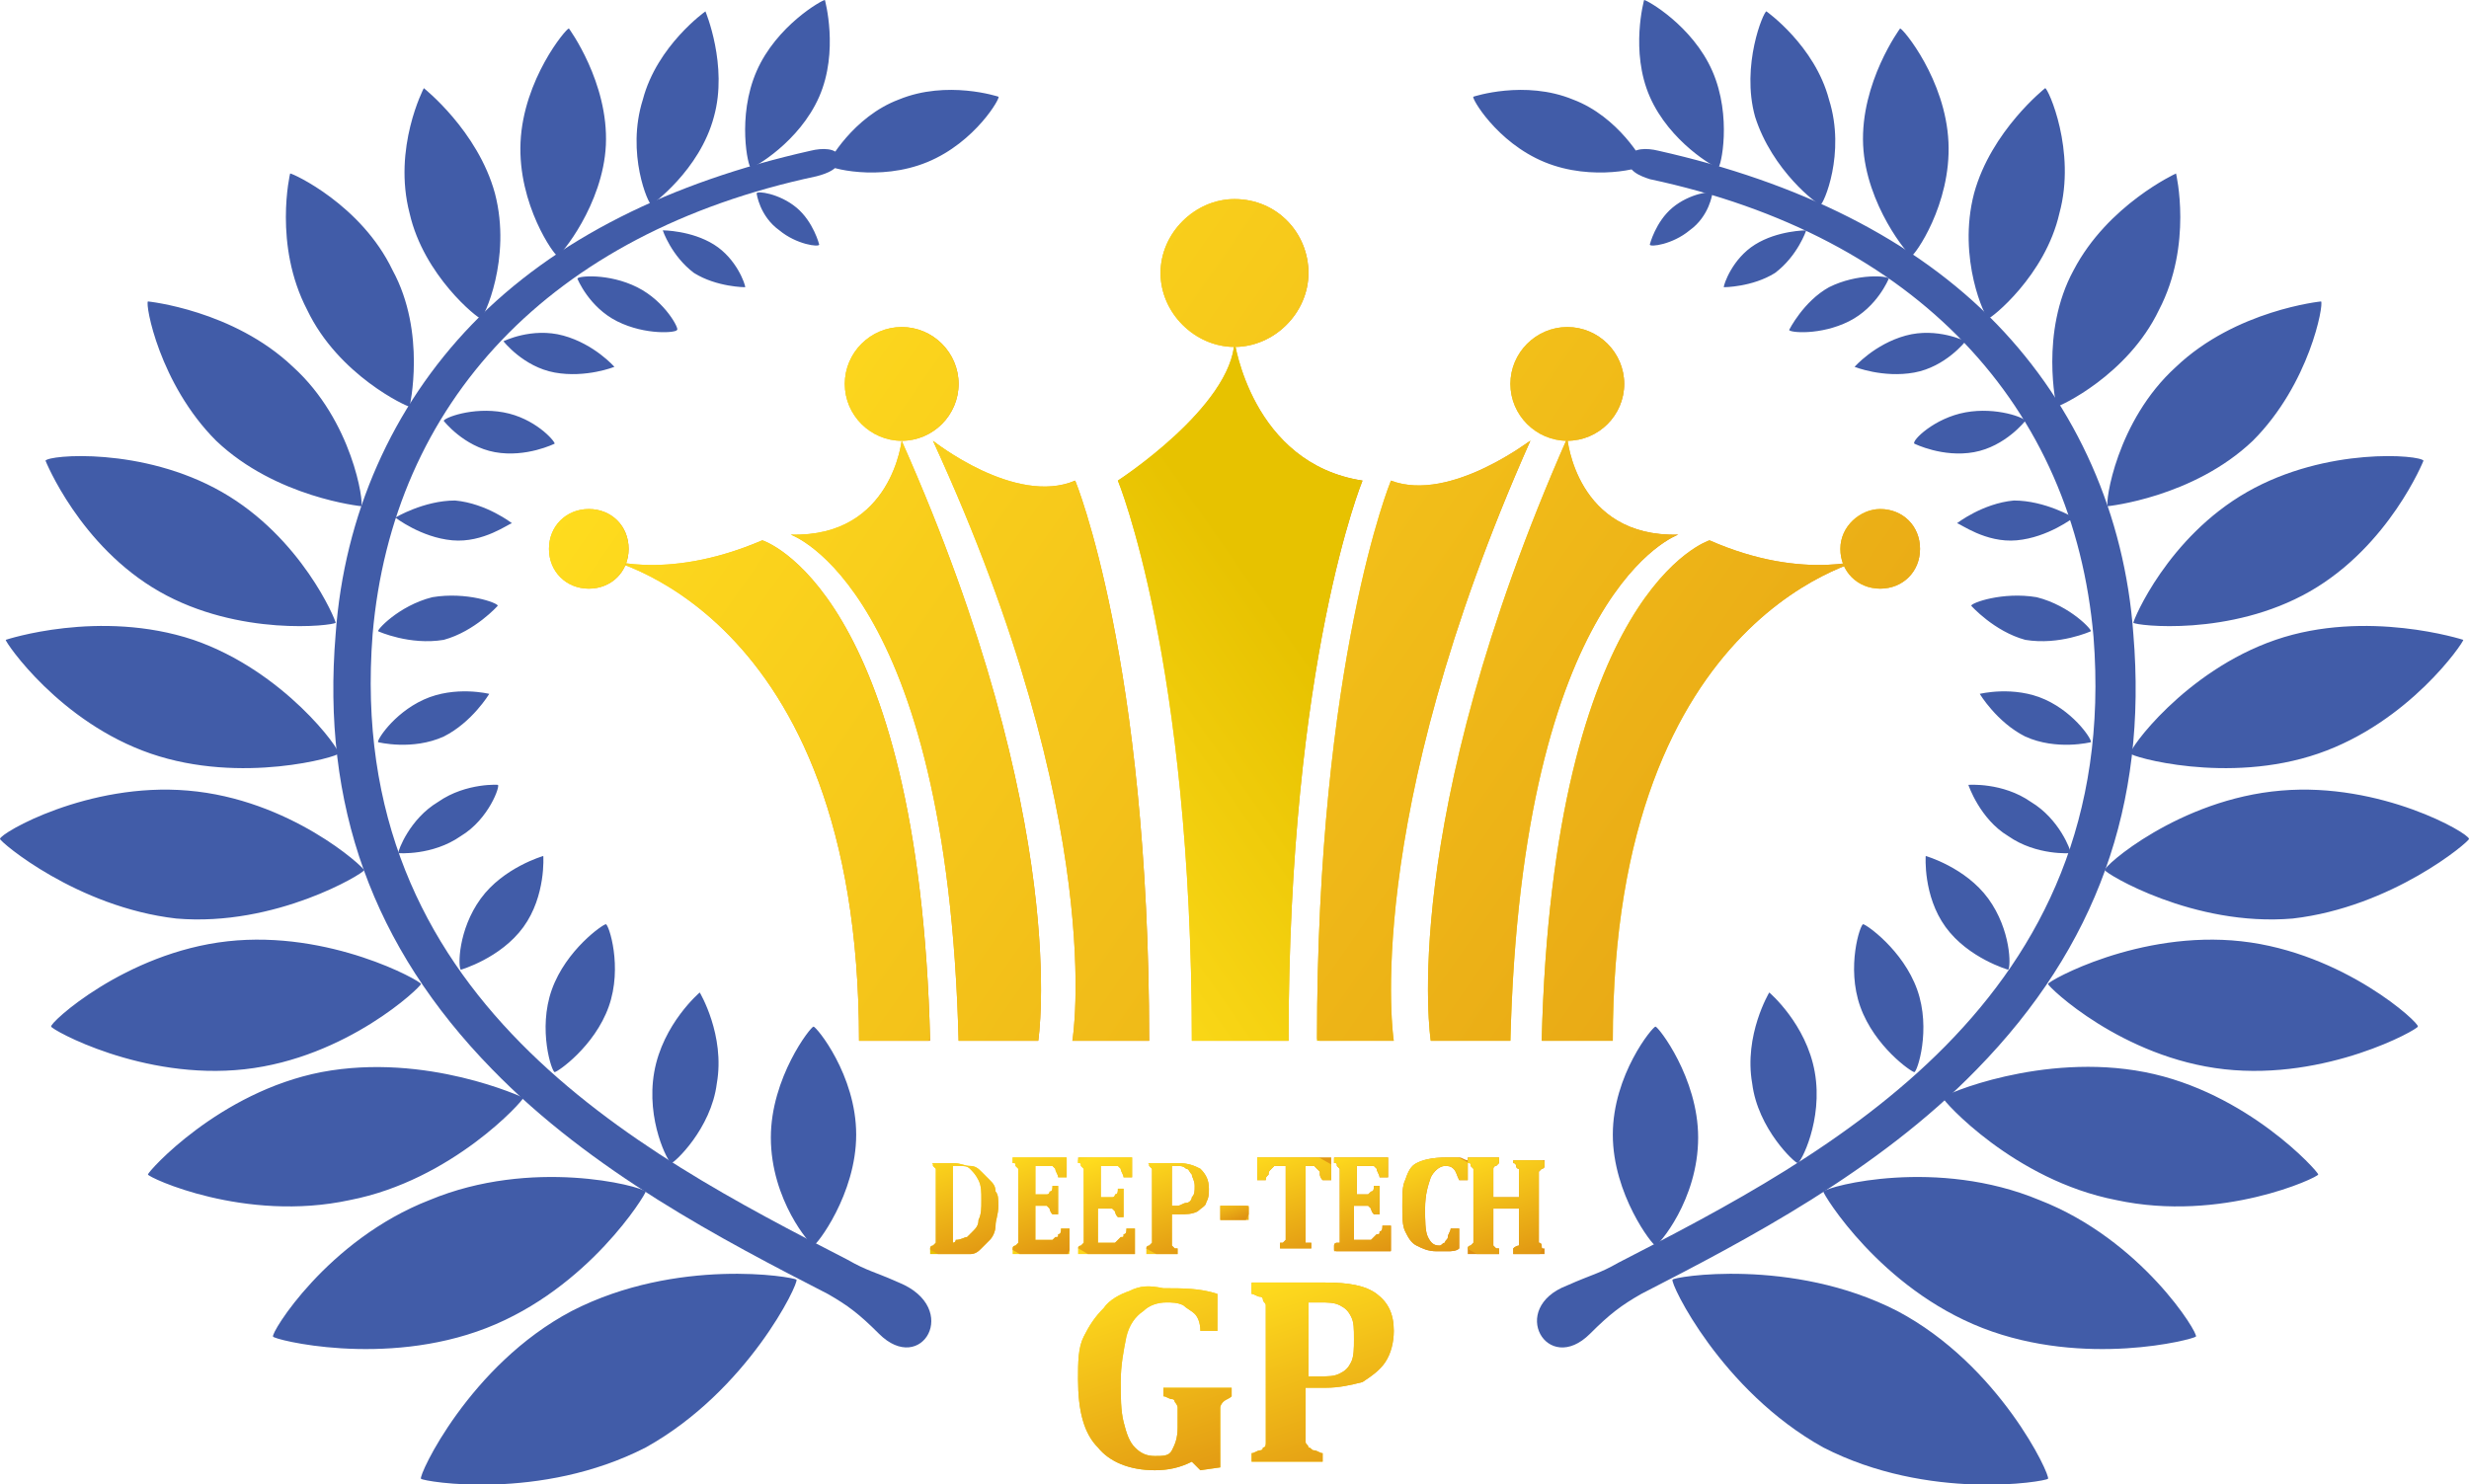
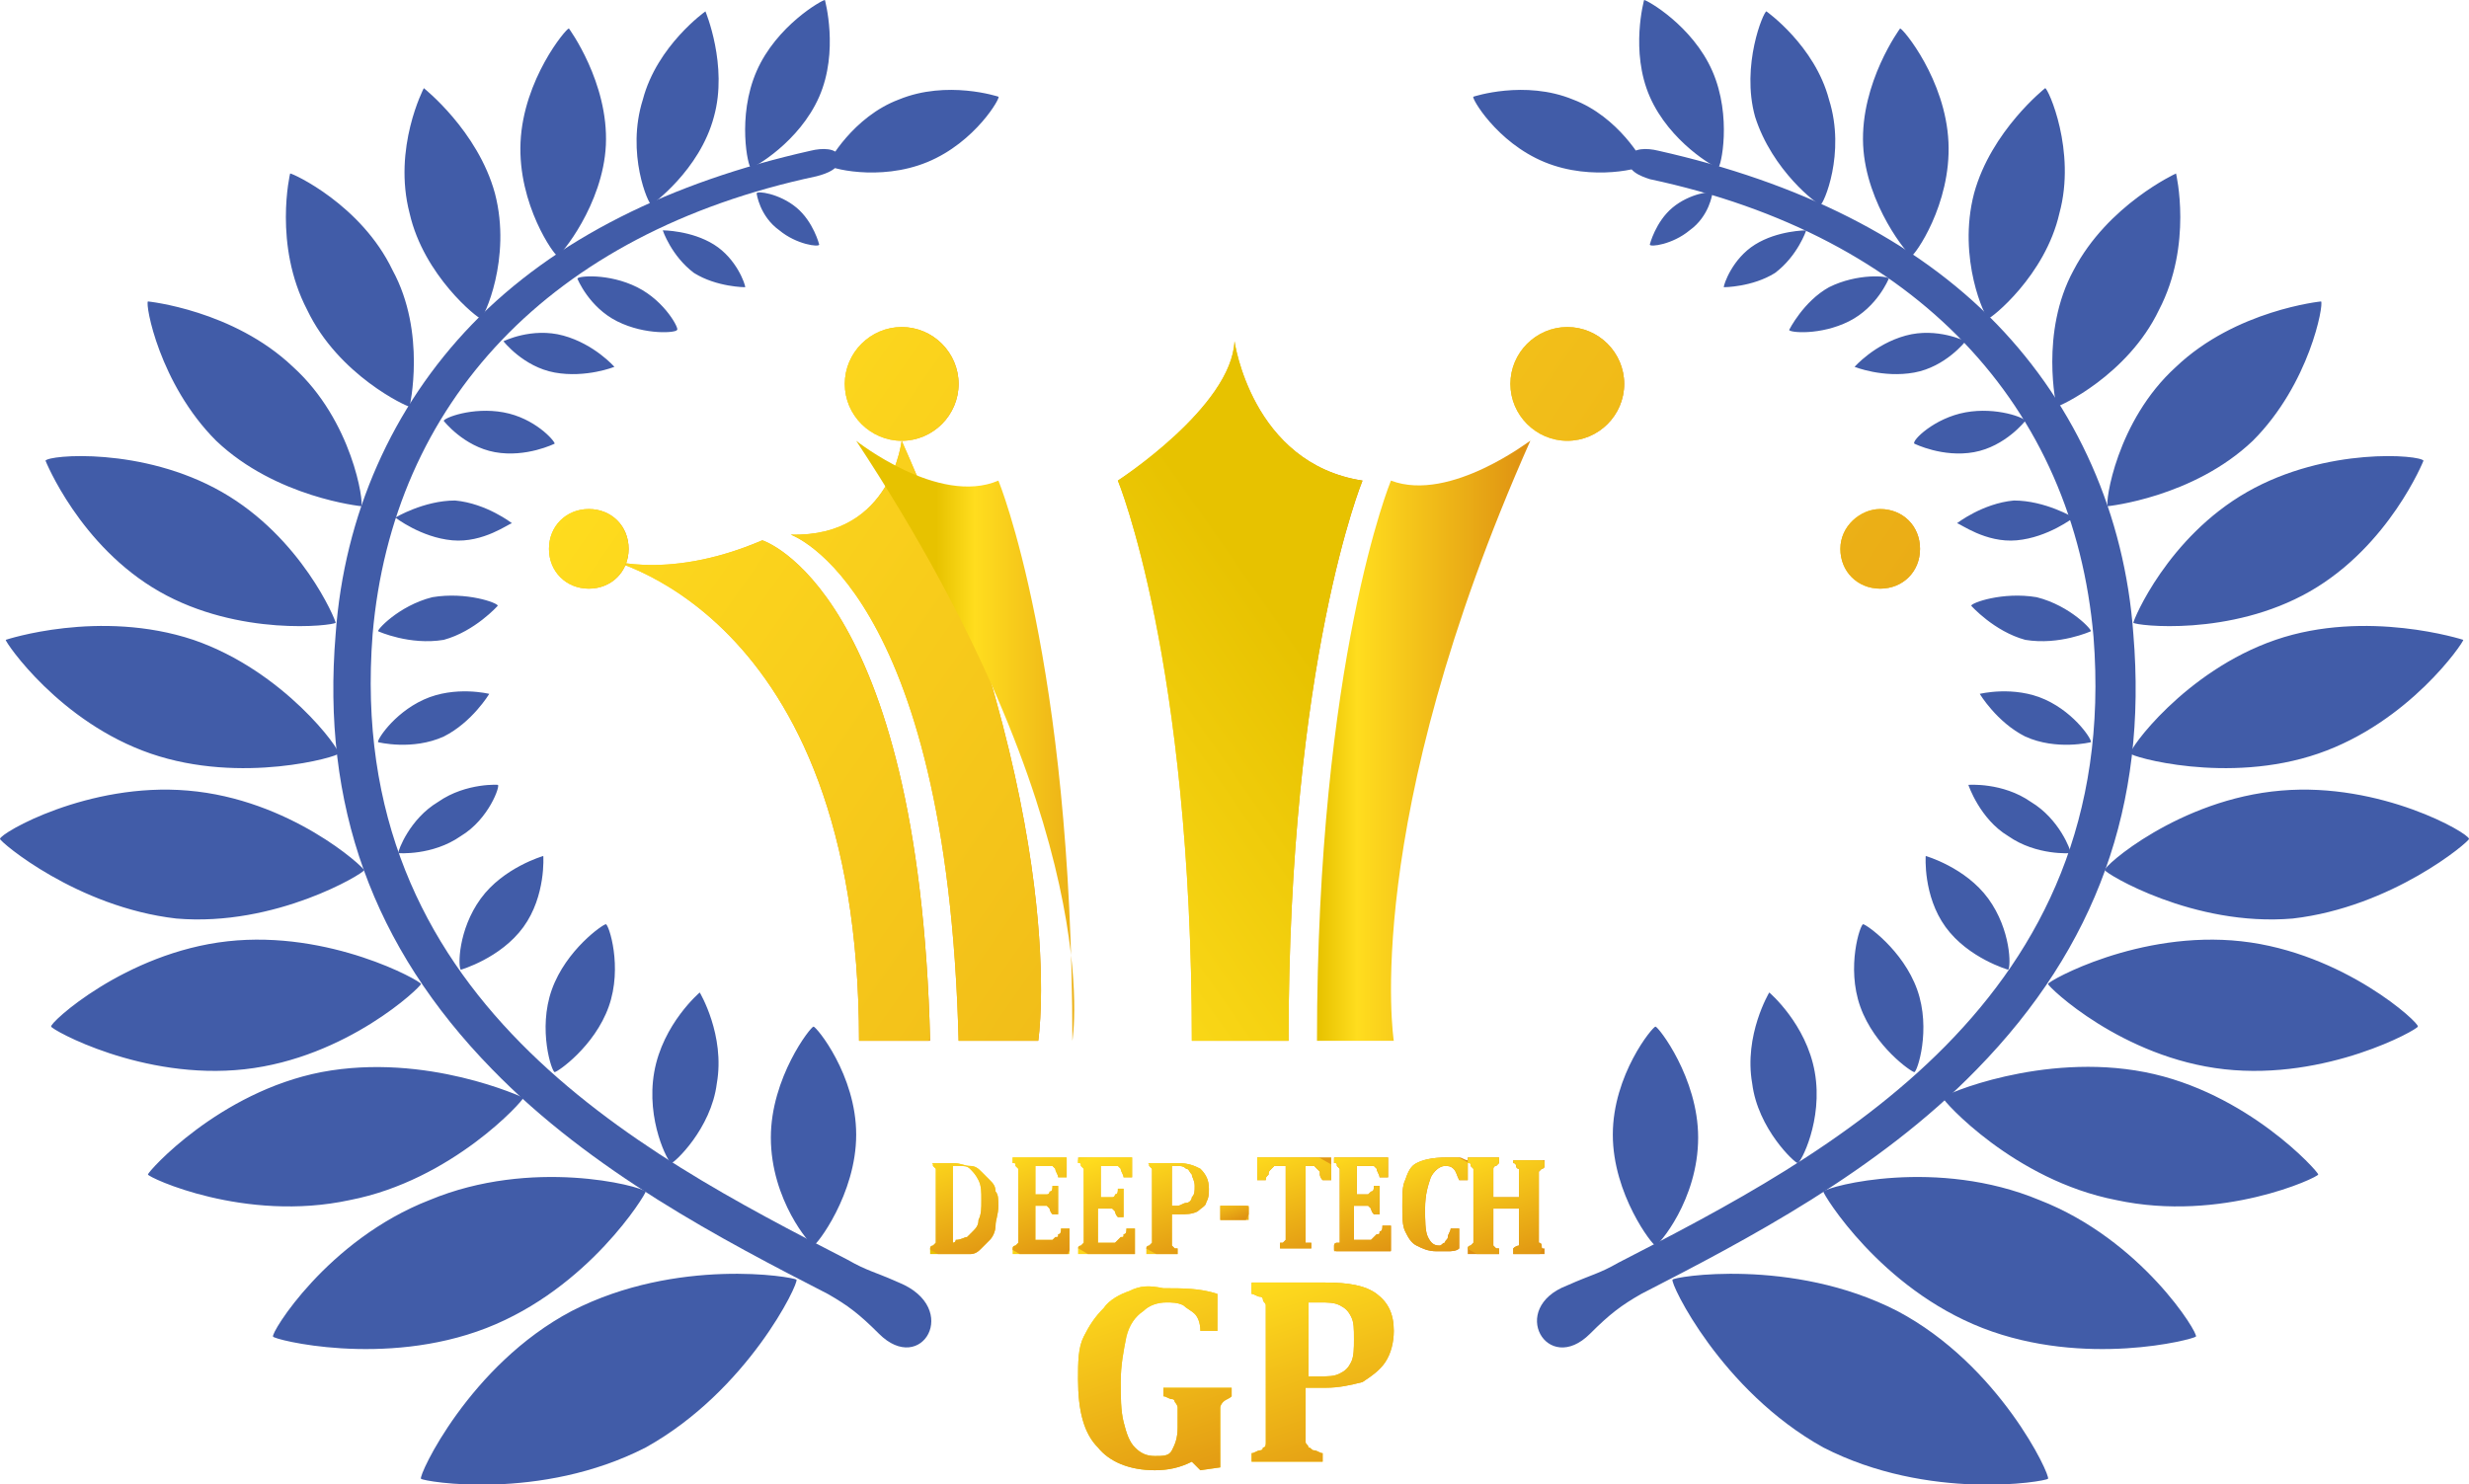
<svg xmlns="http://www.w3.org/2000/svg" xmlns:xlink="http://www.w3.org/1999/xlink" version="1.0" viewBox="0 0 86.8 52.2" xml:space="preserve">
  <g fill="#415CA8">
    <path d="M30.9 46.9c-.7-.7-1.1-1-1.8-1.4-3.7-1.9-8.3-4.3-11.8-7.9-4.2-4.3-6-9.3-5.5-15.3.3-4.2 2-8 4.8-10.9 2.9-3 7-5 11.9-6.1.4-.1.9-.1 1 .2.1.4-.4.6-.8.7-9.4 2-14.9 8-15.6 16.1-1 12.8 9.3 18.2 16.7 22 .7.4.9.4 1.8.8 2.2.9.8 3.3-.7 1.8" />
    <path d="M6.8 22.5c3.2 1.1 5.2 3.9 5.1 4 0 .1-3.4 1.1-6.6 0-3.2-1.1-5.1-3.9-5.1-4 0 0 3.3-1.1 6.6 0M7.8 17.3c2.8 1.6 4 4.5 4 4.6-.1.1-3.4.5-6.2-1.1-2.8-1.6-4-4.6-4-4.6.1-.2 3.4-.5 6.2 1.1M6.6 27.8C3.1 27.5 0 29.3 0 29.5c0 .1 2.7 2.4 6.2 2.8 3.5.3 6.6-1.6 6.6-1.7 0-.1-2.6-2.5-6.2-2.8M13.8 9.5c1.2 2.2.6 4.8.6 4.8-.1 0-2.5-1.1-3.6-3.4-1.2-2.3-.6-4.8-.6-4.8.1 0 2.5 1.1 3.6 3.4M11.3 37.7c-3.6.7-6.1 3.5-6.1 3.6 0 .1 3.4 1.7 7.1.9 3.6-.7 6.1-3.5 6.1-3.6 0 0-3.4-1.6-7.1-.9M17.4 6.8c.6 2.3-.4 4.4-.5 4.4-.1 0-2-1.5-2.5-3.7-.6-2.3.5-4.4.5-4.4s1.9 1.5 2.5 3.7M15.1 42.2c-3.6 1.4-5.6 4.7-5.5 4.8 0 .1 3.9 1.1 7.5-.3 3.6-1.4 5.6-4.7 5.6-4.8-.2-.2-4-1.2-7.6.3M8 33.1c3.6-.4 6.8 1.4 6.8 1.5 0 .1-2.6 2.6-6.2 3-3.6.4-6.8-1.4-6.8-1.5-.1-.1 2.6-2.6 6.2-3M10.3 12.9c-2.1-2-5.1-2.3-5.1-2.3-.1.1.4 2.9 2.4 4.9 2.1 2 5.1 2.3 5.1 2.3.1-.1-.3-3-2.4-4.9M21.3 5.1C21.2 7.2 19.7 9 19.6 9c-.1 0-1.4-1.8-1.3-4 .1-2.2 1.6-4 1.7-4 0 0 1.4 1.9 1.3 4.1M20.1 46.1c-3.6 1.9-5.4 5.8-5.3 5.9.1.1 4.2.8 7.9-1.1 3.6-2 5.4-5.8 5.3-5.9-.1-.1-4.2-.8-7.9 1.1M25.1 4.1c-.5 1.9-2.2 3.1-2.2 3.1-.1 0-.9-1.8-.3-3.7.5-1.9 2.2-3.1 2.2-3.1s.8 1.9.3 3.7M28.8 3.4c-.7 1.6-2.3 2.5-2.4 2.5-.1 0-.5-1.8.2-3.4C27.3.9 28.9 0 29 0c0 0 .5 1.8-.2 3.4M27.1 40c0-2.1 1.4-3.9 1.5-3.9.1 0 1.5 1.7 1.5 3.8 0 2.1-1.4 3.9-1.5 3.9-.1 0-1.5-1.6-1.5-3.8M23 37.7c-.3 1.7.5 3.2.6 3.2.1 0 1.4-1.2 1.6-2.8.3-1.7-.6-3.2-.6-3.2S23.3 36 23 37.7M19.4 34.8c-.5 1.4 0 2.9.1 2.9s1.4-.9 1.9-2.3 0-2.9-.1-2.9-1.4.9-1.9 2.3M14.9 24.6c1.1-.5 2.3-.2 2.3-.2s-.6 1-1.6 1.5c-1.1.5-2.3.2-2.3.2-.1 0 .5-1 1.6-1.5M15.4 28.2c-1 .6-1.4 1.7-1.4 1.8 0 0 1.2.1 2.2-.6 1-.6 1.4-1.8 1.3-1.8.1 0-1.1-.1-2.1.6M16.9 31.6c.8-1.1 2.2-1.5 2.2-1.5s.1 1.4-.7 2.5c-.8 1.1-2.2 1.5-2.2 1.5-.1-.1-.1-1.4.7-2.5M15.2 21c1.2-.2 2.3.2 2.3.3 0 0-.8.9-1.9 1.2-1.2.2-2.3-.3-2.3-.3-.1 0 .7-.9 1.9-1.2M16 17.6c-1.1 0-2.1.6-2.1.6s.9.7 2 .8c1.1.1 2-.6 2.1-.6 0 0-.9-.7-2-.8M17.7 14.5c-1.1-.2-2.1.2-2.1.3 0 0 .7.9 1.8 1.1 1.1.2 2.1-.3 2.1-.3 0-.1-.7-.9-1.8-1.1M19.8 11.8c-1.1-.3-2.1.2-2.1.2s.7.9 1.8 1.1c1.1.2 2.1-.2 2.1-.2s-.7-.8-1.8-1.1M22.4 10.1c-1-.5-2.1-.4-2.1-.3 0 0 .4 1 1.4 1.5 1 .5 2.1.4 2.1.3.1 0-.4-1-1.4-1.5M25.1 8.6c-.8-.5-1.8-.5-1.8-.5s.3.9 1.1 1.5c.8.5 1.8.5 1.8.5 0-.1-.3-1-1.1-1.5M28 7.3c-.6-.5-1.4-.6-1.4-.5 0 0 .1.8.8 1.3.6.5 1.4.6 1.4.5 0 0-.2-.8-.8-1.3M55.9 46.9c.7-.7 1.1-1 1.8-1.4 3.7-1.9 8.3-4.3 11.8-7.9 4.2-4.3 6-9.3 5.5-15.3-.3-4.2-2-8-4.8-10.9-2.9-3-7-5-11.9-6.1-.4-.1-.9-.1-1 .2-.2.5.4.7.7.8 9.4 2 14.9 8 15.6 16.1 1 12.8-9.3 18.2-16.7 22-.7.4-.9.4-1.8.8-2.1.8-.7 3.2.8 1.7" />
    <path d="M80 22.5c-3.2 1.1-5.2 3.9-5.1 4 0 .1 3.4 1.1 6.6 0 3.2-1.1 5.1-3.9 5.1-4 0 0-3.4-1.1-6.6 0M79 17.3c-2.8 1.6-4 4.5-4 4.6.1.1 3.4.5 6.2-1.1 2.8-1.6 4-4.6 4-4.6-.1-.2-3.4-.5-6.2 1.1M80.2 27.8c3.5-.3 6.6 1.5 6.6 1.7 0 .1-2.7 2.4-6.2 2.8-3.5.3-6.6-1.6-6.6-1.7-.1-.1 2.6-2.5 6.2-2.8M72.9 9.5c-1.2 2.2-.6 4.8-.6 4.8.1 0 2.5-1.1 3.6-3.4 1.2-2.3.6-4.8.6-4.8s-2.4 1.1-3.6 3.4M75.4 37.7c3.6.7 6.1 3.5 6.1 3.6 0 .1-3.4 1.7-7.1.9-3.6-.7-6.1-3.5-6.1-3.6s3.5-1.6 7.1-.9M69.4 6.8c-.6 2.3.4 4.4.5 4.4.1 0 2-1.5 2.5-3.7.6-2.2-.4-4.4-.5-4.4 0 0-1.9 1.5-2.5 3.7M71.7 42.2c3.6 1.4 5.6 4.7 5.5 4.8-.1.1-3.9 1.1-7.5-.3-3.6-1.4-5.6-4.7-5.6-4.8.2-.2 4-1.2 7.6.3M78.8 33.1c-3.6-.4-6.8 1.4-6.8 1.5 0 .1 2.6 2.6 6.2 3 3.6.4 6.8-1.4 6.8-1.5.1-.1-2.6-2.6-6.2-3M76.5 12.9c2.1-2 5.1-2.3 5.1-2.3.1.1-.4 2.9-2.4 4.9-2.1 2-5.1 2.3-5.1 2.3-.1-.1.3-3 2.4-4.9M65.5 5.1c.1 2.1 1.6 3.9 1.7 3.9.1 0 1.4-1.8 1.3-4-.1-2.2-1.6-4-1.7-4 0 0-1.4 1.9-1.3 4.1M66.7 46.1c3.6 1.9 5.4 5.8 5.3 5.9-.1.1-4.2.8-7.9-1.1-3.6-2-5.4-5.8-5.3-5.9 0-.1 4.2-.8 7.9 1.1M61.7 4.1c.6 1.9 2.2 3.1 2.3 3.1.1 0 .9-1.8.3-3.7-.5-1.9-2.2-3.1-2.2-3.1-.1 0-.9 1.9-.4 3.7M58 3.4c.7 1.6 2.3 2.5 2.4 2.5.1 0 .5-1.8-.2-3.4C59.5.9 57.9 0 57.8 0c0 0-.5 1.8.2 3.4M59.7 40c0-2.1-1.4-3.9-1.5-3.9-.1 0-1.5 1.7-1.5 3.8 0 2.1 1.4 3.9 1.5 3.9.1 0 1.5-1.6 1.5-3.8M63.8 37.7c.3 1.7-.5 3.2-.6 3.2-.1 0-1.4-1.2-1.6-2.8-.3-1.7.6-3.2.6-3.2s1.3 1.1 1.6 2.8M67.4 34.8c.5 1.4 0 2.9-.1 2.9s-1.4-.9-1.9-2.3 0-2.9.1-2.9 1.4.9 1.9 2.3M71.9 24.6c-1.1-.5-2.3-.2-2.3-.2s.6 1 1.6 1.5c1.1.5 2.3.2 2.3.2.1 0-.5-1-1.6-1.5M71.4 28.2c1 .6 1.4 1.7 1.4 1.8 0 0-1.2.1-2.2-.6-1-.6-1.4-1.8-1.4-1.8s1.2-.1 2.2.6M69.9 31.6c-.8-1.1-2.2-1.5-2.2-1.5s-.1 1.4.7 2.5c.8 1.1 2.2 1.5 2.2 1.5.1-.1.1-1.4-.7-2.5M71.6 21c-1.2-.2-2.3.2-2.3.3 0 0 .8.9 1.9 1.2 1.2.2 2.3-.3 2.3-.3.1 0-.7-.9-1.9-1.2M70.8 17.6c1.1 0 2.1.6 2.1.6s-.9.7-2 .8c-1.1.1-2-.6-2.1-.6 0 0 .9-.7 2-.8M69.1 14.5c1.1-.2 2.1.2 2.1.3 0 0-.7.9-1.8 1.1-1.1.2-2.1-.3-2.1-.3-.1-.1.7-.9 1.8-1.1M67 11.8c1.1-.3 2.1.2 2.1.2s-.7.9-1.8 1.1c-1.1.2-2.1-.2-2.1-.2s.7-.8 1.8-1.1M64.3 10.1c1-.5 2.1-.4 2.1-.3 0 0-.4 1-1.4 1.5-1 .5-2.1.4-2.1.3 0 0 .5-1 1.4-1.5M61.7 8.6c.8-.5 1.8-.5 1.8-.5s-.3.9-1.1 1.5c-.8.5-1.8.5-1.8.5 0-.1.3-1 1.1-1.5M58.8 7.3c.6-.5 1.4-.6 1.4-.5 0 0-.1.8-.8 1.3-.6.5-1.4.6-1.4.5 0 0 .2-.8.8-1.3M32.6 5.7c-1.7.7-3.5.2-3.5.1s.9-1.7 2.5-2.3c1.7-.7 3.5-.1 3.5-.1.1 0-.8 1.6-2.5 2.3M54.3 5.7c1.7.7 3.5.2 3.5.1s-.9-1.7-2.5-2.3c-1.7-.7-3.5-.1-3.5-.1-.1 0 .8 1.6 2.5 2.3" />
  </g>
  <defs>
    <path id="a" d="M21.1 19.6s9.1 1.7 9.1 17h2.5C32.3 20.7 26.8 19 26.8 19c-3.5 1.5-5.7.6-5.7.6" />
  </defs>
  <linearGradient id="b" gradientUnits="userSpaceOnUse" x1="21.076" y1="27.815" x2="32.633" y2="27.815">
    <stop offset="0" style="stop-color:#e7c200" />
    <stop offset=".178" style="stop-color:#ffdd1e" />
    <stop offset="1" style="stop-color:#dd8e11" />
  </linearGradient>
  <use xlink:href="#a" overflow="visible" fill="url(#b)" />
  <clipPath id="c">
    <use xlink:href="#a" overflow="visible" />
  </clipPath>
  <linearGradient id="d" gradientUnits="userSpaceOnUse" x1="-205.86" y1="119.442" x2="-205.421" y2="119.442" gradientTransform="scale(185.546 -185.546) rotate(-35.65 -288.74 -260.455)">
    <stop offset="0" style="stop-color:#e7c200" />
    <stop offset=".178" style="stop-color:#ffdd1e" />
    <stop offset="1" style="stop-color:#dd8e11" />
  </linearGradient>
  <path clip-path="url(#c)" fill="url(#d)" d="m25 13.6 16.9 10.1-13.2 18.4L11.8 30z" />
  <defs>
    <path id="e" d="M27.8 18.8s5.5 1.9 5.9 17.8h2.8s1.2-7.6-4.8-21.1c0-.1-.3 3.4-3.9 3.3" />
  </defs>
  <linearGradient id="f" gradientUnits="userSpaceOnUse" x1="27.801" y1="26.019" x2="36.618" y2="26.019">
    <stop offset="0" style="stop-color:#e7c200" />
    <stop offset=".178" style="stop-color:#ffdd1e" />
    <stop offset="1" style="stop-color:#dd8e11" />
  </linearGradient>
  <use xlink:href="#e" overflow="visible" fill="url(#f)" />
  <clipPath id="g">
    <use xlink:href="#e" overflow="visible" />
  </clipPath>
  <linearGradient id="h" gradientUnits="userSpaceOnUse" x1="-205.86" y1="119.416" x2="-205.422" y2="119.416" gradientTransform="scale(185.546 -185.546) rotate(-35.65 -288.658 -260.481)">
    <stop offset="0" style="stop-color:#e7c200" />
    <stop offset=".178" style="stop-color:#ffdd1e" />
    <stop offset="1" style="stop-color:#dd8e11" />
  </linearGradient>
  <path clip-path="url(#g)" fill="url(#h)" d="m31.2 10.7 17.5 10.6-14.3 20-17.5-12.6z" />
  <defs>
-     <path id="i" d="M37.7 36.6h2.7c0-13.4-2.6-19.7-2.6-19.7-2.1.9-5-1.4-5-1.4C39 29 37.7 36.6 37.7 36.6" />
+     <path id="i" d="M37.7 36.6c0-13.4-2.6-19.7-2.6-19.7-2.1.9-5-1.4-5-1.4C39 29 37.7 36.6 37.7 36.6" />
  </defs>
  <linearGradient id="j" gradientUnits="userSpaceOnUse" x1="32.916" y1="26.019" x2="40.492" y2="26.019">
    <stop offset="0" style="stop-color:#e7c200" />
    <stop offset=".178" style="stop-color:#ffdd1e" />
    <stop offset="1" style="stop-color:#dd8e11" />
  </linearGradient>
  <use xlink:href="#i" overflow="visible" fill="url(#j)" />
  <clipPath id="k">
    <use xlink:href="#i" overflow="visible" />
  </clipPath>
  <linearGradient id="l" gradientUnits="userSpaceOnUse" x1="-205.86" y1="119.398" x2="-205.422" y2="119.398" gradientTransform="scale(185.549 -185.549) rotate(-35.65 -288.612 -260.497)">
    <stop offset="0" style="stop-color:#e7c200" />
    <stop offset=".178" style="stop-color:#ffdd1e" />
    <stop offset="1" style="stop-color:#dd8e11" />
  </linearGradient>
-   <path clip-path="url(#k)" fill="url(#l)" d="m35.5 11.9 15.9 9.4-13.5 18.9L22 28.7z" />
  <defs>
    <path id="m" d="M39.3 16.9s2.6 6.3 2.6 19.7h3.4c0-13.4 2.6-19.7 2.6-19.7-3.9-.6-4.5-4.9-4.5-4.9-.1 2.3-4.1 4.9-4.1 4.9" />
  </defs>
  <linearGradient id="n" gradientUnits="userSpaceOnUse" x1="39.26" y1="24.264" x2="47.783" y2="24.264">
    <stop offset="0" style="stop-color:#e7c200" />
    <stop offset=".178" style="stop-color:#ffdd1e" />
    <stop offset="1" style="stop-color:#dd8e11" />
  </linearGradient>
  <use xlink:href="#m" overflow="visible" fill="url(#n)" />
  <clipPath id="o">
    <use xlink:href="#m" overflow="visible" />
  </clipPath>
  <linearGradient id="p" gradientUnits="userSpaceOnUse" x1="-202.391" y1="122.04" x2="-201.952" y2="122.04" gradientTransform="rotate(144.35 -15117.217 17378.161) scale(185.551)">
    <stop offset="0" style="stop-color:#e7c200" />
    <stop offset=".178" style="stop-color:#ffdd1e" />
    <stop offset="1" style="stop-color:#dd8e11" />
  </linearGradient>
  <path clip-path="url(#o)" fill="url(#p)" d="M44.9 7.9 26.7 19l15.5 21.6 18.2-13z" />
  <defs>
-     <path id="q" d="M54.2 36.6h2.5c0-15.3 9.1-17 9.1-17s-2.3.9-5.7-.6c0 0-5.5 1.7-5.9 17.6" />
-   </defs>
+     </defs>
  <linearGradient id="r" gradientUnits="userSpaceOnUse" x1="54.223" y1="27.815" x2="65.779" y2="27.815">
    <stop offset="0" style="stop-color:#e7c200" />
    <stop offset=".178" style="stop-color:#ffdd1e" />
    <stop offset="1" style="stop-color:#dd8e11" />
  </linearGradient>
  <use xlink:href="#q" overflow="visible" fill="url(#r)" />
  <clipPath id="s">
    <use xlink:href="#q" overflow="visible" />
  </clipPath>
  <linearGradient id="t" gradientUnits="userSpaceOnUse" x1="-205.862" y1="119.319" x2="-205.423" y2="119.319" gradientTransform="scale(185.566 -185.566) rotate(-35.65 -288.388 -260.57)">
    <stop offset="0" style="stop-color:#e7c200" />
    <stop offset=".178" style="stop-color:#ffdd1e" />
    <stop offset="1" style="stop-color:#dd8e11" />
  </linearGradient>
  <path clip-path="url(#s)" fill="url(#t)" d="M58.1 13.6 75 23.7 61.9 42.1 45 30z" />
  <defs>
-     <path id="u" d="M50.3 36.6h2.8c.4-15.9 5.9-17.8 5.9-17.8-3.6.1-3.9-3.4-3.9-3.4-6 13.6-4.8 21.2-4.8 21.2" />
-   </defs>
+     </defs>
  <linearGradient id="v" gradientUnits="userSpaceOnUse" x1="50.237" y1="26.019" x2="59.053" y2="26.019">
    <stop offset="0" style="stop-color:#e7c200" />
    <stop offset=".178" style="stop-color:#ffdd1e" />
    <stop offset="1" style="stop-color:#dd8e11" />
  </linearGradient>
  <use xlink:href="#u" overflow="visible" fill="url(#v)" />
  <clipPath id="w">
    <use xlink:href="#u" overflow="visible" />
  </clipPath>
  <linearGradient id="x" gradientUnits="userSpaceOnUse" x1="-205.468" y1="119.621" x2="-205.029" y2="119.621" gradientTransform="scale(185.545 -185.545) rotate(-35.65 -288.676 -259.802)">
    <stop offset="0" style="stop-color:#e7c200" />
    <stop offset=".178" style="stop-color:#ffdd1e" />
    <stop offset="1" style="stop-color:#dd8e11" />
  </linearGradient>
  <path clip-path="url(#w)" fill="url(#x)" d="M52.5 10.7 70 21.3l-14.3 20-17.5-12.6z" />
  <defs>
    <path id="y" d="M48.9 16.9s-2.6 6.3-2.6 19.7H49s-1.2-7.6 4.8-21.1c.1-.1-2.8 2.2-4.9 1.4" />
  </defs>
  <linearGradient id="z" gradientUnits="userSpaceOnUse" x1="46.363" y1="26.019" x2="53.94" y2="26.019">
    <stop offset="0" style="stop-color:#e7c200" />
    <stop offset=".178" style="stop-color:#ffdd1e" />
    <stop offset="1" style="stop-color:#dd8e11" />
  </linearGradient>
  <use xlink:href="#y" overflow="visible" fill="url(#z)" />
  <clipPath id="A">
    <use xlink:href="#y" overflow="visible" />
  </clipPath>
  <linearGradient id="B" gradientUnits="userSpaceOnUse" x1="-205.861" y1="119.349" x2="-205.422" y2="119.349" gradientTransform="scale(185.546 -185.546) rotate(-35.65 -288.469 -260.543)">
    <stop offset="0" style="stop-color:#e7c200" />
    <stop offset=".178" style="stop-color:#ffdd1e" />
    <stop offset="1" style="stop-color:#dd8e11" />
  </linearGradient>
-   <path clip-path="url(#A)" fill="url(#B)" d="m48.9 11.9 16 9.4-13.5 18.9-16-11.5z" />
-   <defs>
-     <path id="C" d="M40.8 9.6c0 1.4 1.2 2.6 2.6 2.6 1.4 0 2.6-1.2 2.6-2.6S44.9 7 43.4 7c-1.4 0-2.6 1.2-2.6 2.6" />
-   </defs>
+   <defs>
+     </defs>
  <linearGradient id="D" gradientUnits="userSpaceOnUse" x1="40.811" y1="9.634" x2="46.045" y2="9.634">
    <stop offset="0" style="stop-color:#e7c200" />
    <stop offset=".178" style="stop-color:#ffdd1e" />
    <stop offset="1" style="stop-color:#dd8e11" />
  </linearGradient>
  <use xlink:href="#C" overflow="visible" fill="url(#D)" />
  <clipPath id="E">
    <use xlink:href="#C" overflow="visible" />
  </clipPath>
  <linearGradient id="F" gradientUnits="userSpaceOnUse" x1="-205.856" y1="119.271" x2="-205.418" y2="119.271" gradientTransform="scale(185.545 -185.545) rotate(-35.65 -288.276 -260.607)">
    <stop offset="0" style="stop-color:#e7c200" />
    <stop offset=".178" style="stop-color:#ffdd1e" />
    <stop offset="1" style="stop-color:#dd8e11" />
  </linearGradient>
  <path clip-path="url(#E)" fill="url(#F)" d="m42.6 4.5 5.9 4.3-4.2 5.9-6-4.2z" />
  <defs>
    <path id="G" d="M19.3 19.3c0 .8.6 1.4 1.4 1.4.8 0 1.4-.6 1.4-1.4 0-.8-.6-1.4-1.4-1.4-.8 0-1.4.6-1.4 1.4" />
  </defs>
  <linearGradient id="H" gradientUnits="userSpaceOnUse" x1="19.26" y1="19.302" x2="22.129" y2="19.302">
    <stop offset="0" style="stop-color:#e7c200" />
    <stop offset=".178" style="stop-color:#ffdd1e" />
    <stop offset="1" style="stop-color:#dd8e11" />
  </linearGradient>
  <use xlink:href="#G" overflow="visible" fill="url(#H)" />
  <clipPath id="I">
    <use xlink:href="#G" overflow="visible" />
  </clipPath>
  <linearGradient id="J" gradientUnits="userSpaceOnUse" x1="-205.857" y1="119.411" x2="-205.419" y2="119.411" gradientTransform="scale(185.561 -185.561) rotate(-35.65 -288.673 -260.483)">
    <stop offset="0" style="stop-color:#e7c200" />
    <stop offset=".178" style="stop-color:#ffdd1e" />
    <stop offset="1" style="stop-color:#dd8e11" />
  </linearGradient>
  <path clip-path="url(#I)" fill="url(#J)" d="m20.2 16.5 3.3 2.3-2.3 3.3-3.3-2.3z" />
  <defs>
    <path id="K" d="M64.7 19.3c0 .8.6 1.4 1.4 1.4.8 0 1.4-.6 1.4-1.4 0-.8-.6-1.4-1.4-1.4-.7 0-1.4.6-1.4 1.4" />
  </defs>
  <linearGradient id="L" gradientUnits="userSpaceOnUse" x1="64.725" y1="19.302" x2="67.594" y2="19.302">
    <stop offset="0" style="stop-color:#e7c200" />
    <stop offset=".178" style="stop-color:#ffdd1e" />
    <stop offset="1" style="stop-color:#dd8e11" />
  </linearGradient>
  <use xlink:href="#K" overflow="visible" fill="url(#L)" />
  <clipPath id="M">
    <use xlink:href="#K" overflow="visible" />
  </clipPath>
  <linearGradient id="N" gradientUnits="userSpaceOnUse" x1="-205.858" y1="119.229" x2="-205.416" y2="119.229" gradientTransform="scale(185.532 -185.532) rotate(-35.65 -288.166 -260.642)">
    <stop offset="0" style="stop-color:#e7c200" />
    <stop offset=".178" style="stop-color:#ffdd1e" />
    <stop offset="1" style="stop-color:#dd8e11" />
  </linearGradient>
  <path clip-path="url(#M)" fill="url(#N)" d="m65.7 16.5 3.3 2.3-2.4 3.3-3.2-2.3z" />
  <defs>
    <path id="O" d="M29.7 13.5c0 1.1.9 2 2 2s2-.9 2-2-.9-2-2-2-2 .9-2 2" />
  </defs>
  <linearGradient id="P" gradientUnits="userSpaceOnUse" x1="29.748" y1="13.465" x2="33.758" y2="13.465">
    <stop offset="0" style="stop-color:#e7c200" />
    <stop offset=".178" style="stop-color:#ffdd1e" />
    <stop offset="1" style="stop-color:#dd8e11" />
  </linearGradient>
  <use xlink:href="#O" overflow="visible" fill="url(#P)" />
  <clipPath id="Q">
    <use xlink:href="#O" overflow="visible" />
  </clipPath>
  <linearGradient id="R" gradientUnits="userSpaceOnUse" x1="-205.859" y1="119.338" x2="-205.421" y2="119.338" gradientTransform="scale(185.575 -185.575) rotate(-35.65 -288.465 -260.55)">
    <stop offset="0" style="stop-color:#e7c200" />
    <stop offset=".178" style="stop-color:#ffdd1e" />
    <stop offset="1" style="stop-color:#dd8e11" />
  </linearGradient>
  <path clip-path="url(#Q)" fill="url(#R)" d="m31.1 9.6 4.6 3.2-3.3 4.6-4.6-3.3z" />
  <defs>
    <path id="S" d="M53.1 13.5c0 1.1.9 2 2 2s2-.9 2-2-.9-2-2-2-2 .9-2 2" />
  </defs>
  <linearGradient id="T" gradientUnits="userSpaceOnUse" x1="53.096" y1="13.465" x2="57.107" y2="13.465">
    <stop offset="0" style="stop-color:#e7c200" />
    <stop offset=".178" style="stop-color:#ffdd1e" />
    <stop offset="1" style="stop-color:#dd8e11" />
  </linearGradient>
  <use xlink:href="#S" overflow="visible" fill="url(#T)" />
  <clipPath id="U">
    <use xlink:href="#S" overflow="visible" />
  </clipPath>
  <linearGradient id="V" gradientUnits="userSpaceOnUse" x1="-205.858" y1="119.244" x2="-205.42" y2="119.244" gradientTransform="scale(185.575 -185.575) rotate(-35.65 -288.205 -260.633)">
    <stop offset="0" style="stop-color:#e7c200" />
    <stop offset=".178" style="stop-color:#ffdd1e" />
    <stop offset="1" style="stop-color:#dd8e11" />
  </linearGradient>
  <path clip-path="url(#U)" fill="url(#V)" d="m54.5 9.6 4.5 3.2-3.3 4.6-4.5-3.3z" />
  <defs>
    <path id="W" d="M39.7 45.4c-.3.1-.7.3-.9.6-.3.3-.5.6-.7 1-.2.4-.2.9-.2 1.5 0 1.1.2 1.9.7 2.4.4.5 1.1.8 2 .8.5 0 .9-.1 1.3-.3l.3.3.7-.1v-2.1c0-.1.1-.2.1-.2.1-.1.2-.1.3-.2v-.3h-2.4v.3c.1 0 .2.1.3.1.1 0 .1.1.1.1s.1.1.1.2v.7c0 .4-.1.6-.2.8-.1.2-.3.2-.6.2s-.5-.1-.7-.3c-.2-.2-.3-.5-.4-.9-.1-.4-.1-.9-.1-1.4 0-.6.1-1.1.2-1.6.1-.4.3-.7.6-.9.2-.2.5-.3.8-.3.2 0 .4 0 .6.1.1.1.3.2.4.3.1.1.2.3.2.6h.6v-1.3c-.6-.2-1.2-.2-1.9-.2-.5-.1-.8-.1-1.2.1" />
  </defs>
  <linearGradient id="X" gradientUnits="userSpaceOnUse" x1="39.533" y1="49.978" x2="48.514" y2="40.837">
    <stop offset="0" style="stop-color:#e7c200" />
    <stop offset=".178" style="stop-color:#ffdd1e" />
    <stop offset="1" style="stop-color:#dd8e11" />
  </linearGradient>
  <use xlink:href="#W" overflow="visible" fill="url(#X)" />
  <clipPath id="Y">
    <use xlink:href="#W" overflow="visible" />
  </clipPath>
  <linearGradient id="Z" gradientUnits="userSpaceOnUse" x1="-207.745" y1="116.777" x2="-207.655" y2="116.686" gradientTransform="scale(87.76 -87.76) rotate(-25.974 -357.882 -393.195)">
    <stop offset="0" style="stop-color:#e7c200" />
    <stop offset=".178" style="stop-color:#ffdd1e" />
    <stop offset="1" style="stop-color:#dd8e11" />
  </linearGradient>
  <path clip-path="url(#Y)" fill="url(#Z)" d="m38.9 43.1 6.9 3.3-3.6 7.3-6.9-3.3z" />
  <defs>
    <path id="aa" d="M45.9 45.8h.5c.3 0 .5 0 .7.1.2.1.3.2.4.4.1.2.1.4.1.8 0 .3 0 .6-.1.8-.1.2-.2.3-.4.4-.2.1-.4.1-.7.1H46v-2.6zm-1.9-.6v.3c.1 0 .2.1.3.1.1 0 .1.1.1.1 0 .1.1.1.1.2V50.7c0 .1 0 .2-.1.2 0 .1-.1.1-.1.1-.1 0-.2.1-.3.1v.3h2.5v-.3c-.1 0-.2-.1-.3-.1-.1 0-.1-.1-.2-.1 0-.1-.1-.1-.1-.2v-1.9h.7c.5 0 .9-.1 1.3-.2.3-.2.6-.4.8-.7.2-.3.3-.7.3-1.1 0-.6-.2-1-.6-1.3-.4-.3-1-.4-1.8-.4H44z" />
  </defs>
  <linearGradient id="ab" gradientUnits="userSpaceOnUse" x1="41.629" y1="52.039" x2="50.611" y2="42.896">
    <stop offset="0" style="stop-color:#e7c200" />
    <stop offset=".178" style="stop-color:#ffdd1e" />
    <stop offset="1" style="stop-color:#dd8e11" />
  </linearGradient>
  <use xlink:href="#aa" overflow="visible" fill="url(#ab)" />
  <clipPath id="ac">
    <use xlink:href="#aa" overflow="visible" />
  </clipPath>
  <linearGradient id="ad" gradientUnits="userSpaceOnUse" x1="-207.684" y1="116.76" x2="-207.599" y2="116.673" gradientTransform="scale(87.755 -87.755) rotate(-25.974 -357.786 -393.22)">
    <stop offset="0" style="stop-color:#e7c200" />
    <stop offset=".178" style="stop-color:#ffdd1e" />
    <stop offset="1" style="stop-color:#dd8e11" />
  </linearGradient>
  <path clip-path="url(#ac)" fill="url(#ad)" d="m44.9 43.3 6.6 3.2-3.5 7-6.5-3.2z" />
  <defs>
    <path id="ae" d="M33.5 43.7V41h.2c.2 0 .3 0 .4.1.1.1.2.2.3.4.1.2.1.4.1.7 0 .3 0 .5-.1.7 0 .2-.1.3-.2.4l-.2.2c-.1 0-.2.1-.4.1 0 .1-.1.1-.1.1m-.8-3v.2c.1 0 .1 0 .1.1l.1.1v2.6l-.1.1s-.1 0-.1.1v.2h1.4c.2 0 .3-.1.4-.2l.3-.3c.1-.1.2-.3.2-.5s.1-.4.1-.7c0-.2 0-.4-.1-.5 0-.2-.1-.3-.2-.4l-.3-.3c-.1-.1-.2-.2-.4-.2s-.3-.1-.6-.1h-.8z" />
  </defs>
  <linearGradient id="af" gradientUnits="userSpaceOnUse" x1="32.65" y1="43.217" x2="41.633" y2="34.074">
    <stop offset="0" style="stop-color:#e7c200" />
    <stop offset=".178" style="stop-color:#ffdd1e" />
    <stop offset="1" style="stop-color:#dd8e11" />
  </linearGradient>
  <use xlink:href="#ae" overflow="visible" fill="url(#af)" />
  <clipPath id="ag">
    <use xlink:href="#ae" overflow="visible" />
  </clipPath>
  <linearGradient id="ah" gradientUnits="userSpaceOnUse" x1="-207.818" y1="116.756" x2="-207.773" y2="116.71" gradientTransform="scale(87.763 -87.763) rotate(-25.974 -357.82 -393.201)">
    <stop offset="0" style="stop-color:#e7c200" />
    <stop offset=".178" style="stop-color:#ffdd1e" />
    <stop offset="1" style="stop-color:#dd8e11" />
  </linearGradient>
  <path clip-path="url(#ag)" fill="url(#ah)" d="m33.1 39.6 3.1 1.8-1.5 3.7-3.1-1.8z" />
  <defs>
    <path id="ai" d="M35.6 40.7v.2c.1 0 .1 0 .1.1l.1.1v2.6l-.1.1s-.1 0-.1.1v.2h2v-.9h-.3c0 .1 0 .2-.1.2 0 .1 0 .1-.1.1l-.1.1H36.4v-1.2h.4l.1.1s0 .1.1.2h.2v-1H37c0 .1 0 .2-.1.2 0 0 0 .1-.1.1h-.4v-1H37l.1.1c0 .1.1.2.1.3h.3v-.7h-1.9z" />
  </defs>
  <linearGradient id="aj" gradientUnits="userSpaceOnUse" x1="34.193" y1="44.733" x2="43.176" y2="35.589">
    <stop offset="0" style="stop-color:#e7c200" />
    <stop offset=".178" style="stop-color:#ffdd1e" />
    <stop offset="1" style="stop-color:#dd8e11" />
  </linearGradient>
  <use xlink:href="#ai" overflow="visible" fill="url(#aj)" />
  <clipPath id="ak">
    <use xlink:href="#ai" overflow="visible" />
  </clipPath>
  <linearGradient id="al" gradientUnits="userSpaceOnUse" x1="-207.786" y1="116.726" x2="-207.744" y2="116.684" gradientTransform="scale(87.748 -87.748) rotate(-25.974 -357.73 -393.215)">
    <stop offset="0" style="stop-color:#e7c200" />
    <stop offset=".178" style="stop-color:#ffdd1e" />
    <stop offset="1" style="stop-color:#dd8e11" />
  </linearGradient>
  <path clip-path="url(#ak)" fill="url(#al)" d="m35.9 39.8 2.8 1.6-1.5 3.5-2.7-1.6z" />
  <defs>
    <path id="am" d="M37.9 40.7v.2c.1 0 .1 0 .1.1l.1.1v2.6l-.1.1s-.1 0-.1.1v.2h2v-.9h-.3c0 .1 0 .2-.1.2 0 .1 0 .1-.1.1l-.1.1-.1.1H38.6v-1.2h.5l.1.1s0 .1.1.2h.2v-1h-.2c0 .1 0 .2-.1.2 0 0 0 .1-.1.1h-.4V41H39.3l.1.1c0 .1.1.2.1.3h.3v-.7h-1.9z" />
  </defs>
  <linearGradient id="an" gradientUnits="userSpaceOnUse" x1="35.403" y1="45.923" x2="44.386" y2="36.78">
    <stop offset="0" style="stop-color:#e7c200" />
    <stop offset=".178" style="stop-color:#ffdd1e" />
    <stop offset="1" style="stop-color:#dd8e11" />
  </linearGradient>
  <use xlink:href="#am" overflow="visible" fill="url(#an)" />
  <clipPath id="ao">
    <use xlink:href="#am" overflow="visible" />
  </clipPath>
  <linearGradient id="ap" gradientUnits="userSpaceOnUse" x1="-207.764" y1="116.706" x2="-207.722" y2="116.664" gradientTransform="matrix(78.9 38.438 38.438 -78.9 11944.694 17234.106)">
    <stop offset="0" style="stop-color:#e7c200" />
    <stop offset=".178" style="stop-color:#ffdd1e" />
    <stop offset="1" style="stop-color:#dd8e11" />
  </linearGradient>
  <path clip-path="url(#ao)" fill="url(#ap)" d="m38.3 39.8 2.7 1.6-1.4 3.5-2.7-1.6z" />
  <defs>
    <path id="aq" d="M41.2 41h.2c.1 0 .2 0 .3.1.1 0 .1.1.2.2 0 .1.1.2.1.4s0 .3-.1.4c0 .1-.1.2-.2.2s-.2.1-.3.1h-.2V41zm-.9-.3v.2c.1 0 .1 0 .1.1l.1.1v2.6l-.1.1s-.1 0-.1.1v.2h1.1v-.2h-.1l-.1-.1v-1.1h.3c.2 0 .4 0 .6-.1.1-.1.3-.2.3-.3.1-.2.1-.3.1-.5 0-.3-.1-.5-.3-.7-.2-.1-.4-.2-.8-.2h-1.1z" />
  </defs>
  <linearGradient id="ar" gradientUnits="userSpaceOnUse" x1="36.388" y1="46.889" x2="45.369" y2="37.747">
    <stop offset="0" style="stop-color:#e7c200" />
    <stop offset=".178" style="stop-color:#ffdd1e" />
    <stop offset="1" style="stop-color:#dd8e11" />
  </linearGradient>
  <use xlink:href="#aq" overflow="visible" fill="url(#ar)" />
  <clipPath id="as">
    <use xlink:href="#aq" overflow="visible" />
  </clipPath>
  <linearGradient id="at" gradientUnits="userSpaceOnUse" x1="-207.744" y1="116.683" x2="-207.701" y2="116.639" gradientTransform="scale(87.734 -87.734) rotate(-25.974 -357.587 -393.266)">
    <stop offset="0" style="stop-color:#e7c200" />
    <stop offset=".178" style="stop-color:#ffdd1e" />
    <stop offset="1" style="stop-color:#dd8e11" />
  </linearGradient>
  <path clip-path="url(#as)" fill="url(#at)" d="m40.7 39.7 2.9 1.7-1.5 3.5-2.9-1.6z" />
  <defs>
    <path id="au" d="M42.9 42.4h1v.5h-1z" />
  </defs>
  <linearGradient id="av" gradientUnits="userSpaceOnUse" x1="37.816" y1="48.289" x2="46.796" y2="39.149">
    <stop offset="0" style="stop-color:#e7c200" />
    <stop offset=".178" style="stop-color:#ffdd1e" />
    <stop offset="1" style="stop-color:#dd8e11" />
  </linearGradient>
  <use xlink:href="#au" overflow="visible" fill="url(#av)" />
  <clipPath id="aw">
    <use xlink:href="#au" overflow="visible" />
  </clipPath>
  <linearGradient id="ax" gradientUnits="userSpaceOnUse" x1="-207.705" y1="116.653" x2="-207.693" y2="116.641" gradientTransform="scale(87.787 -87.787) rotate(-25.974 -357.54 -393.27)">
    <stop offset="0" style="stop-color:#e7c200" />
    <stop offset=".178" style="stop-color:#ffdd1e" />
    <stop offset="1" style="stop-color:#dd8e11" />
  </linearGradient>
  <path clip-path="url(#aw)" fill="url(#ax)" d="m43.1 42 .9.5-.4.8-.9-.5z" />
  <defs>
    <path id="ay" d="M44.2 40.7v.8h.3c0-.1 0-.1.1-.2 0-.1 0-.1.1-.2l.1-.1h.4v2.6l-.1.1H45v.2h1.1v-.2h-.2V41H46.2l.1.1.1.1v.1s0 .1.1.2h.3v-.8h-2.6z" />
  </defs>
  <linearGradient id="az" gradientUnits="userSpaceOnUse" x1="38.515" y1="48.987" x2="47.502" y2="39.839">
    <stop offset="0" style="stop-color:#e7c200" />
    <stop offset=".178" style="stop-color:#ffdd1e" />
    <stop offset="1" style="stop-color:#dd8e11" />
  </linearGradient>
  <use xlink:href="#ay" overflow="visible" fill="url(#az)" />
  <clipPath id="aA">
    <use xlink:href="#ay" overflow="visible" />
  </clipPath>
  <linearGradient id="aB" gradientUnits="userSpaceOnUse" x1="-207.696" y1="116.644" x2="-207.651" y2="116.598" gradientTransform="scale(87.765 -87.765) rotate(-25.974 -357.453 -393.277)">
    <stop offset="0" style="stop-color:#e7c200" />
    <stop offset=".178" style="stop-color:#ffdd1e" />
    <stop offset="1" style="stop-color:#dd8e11" />
  </linearGradient>
  <path clip-path="url(#aA)" fill="url(#aB)" d="m44.6 39.7 3 1.7-1.5 3.6-3-1.7z" />
  <defs>
    <path id="aC" d="M46.9 40.7v.2c.1 0 .1 0 .1.1l.1.1v2.6H47s-.1 0-.1.1v.2h2v-.9h-.3c0 .1 0 .2-.1.2 0 .1 0 .1-.1.1l-.1.1-.1.1H47.6v-1.2h.5l.1.1s0 .1.1.2h.2v-1h-.2c0 .1 0 .2-.1.2l-.1.1h-.4v-1H48.3l.1.1c0 .1.1.2.1.3h.3v-.7h-1.9z" />
  </defs>
  <linearGradient id="aD" gradientUnits="userSpaceOnUse" x1="39.947" y1="50.392" x2="48.932" y2="41.246">
    <stop offset="0" style="stop-color:#e7c200" />
    <stop offset=".178" style="stop-color:#ffdd1e" />
    <stop offset="1" style="stop-color:#dd8e11" />
  </linearGradient>
  <use xlink:href="#aC" overflow="visible" fill="url(#aD)" />
  <clipPath id="aE">
    <use xlink:href="#aC" overflow="visible" />
  </clipPath>
  <linearGradient id="aF" gradientUnits="userSpaceOnUse" x1="-207.679" y1="116.627" x2="-207.638" y2="116.585" gradientTransform="scale(87.754 -87.754) rotate(-25.974 -357.398 -393.313)">
    <stop offset="0" style="stop-color:#e7c200" />
    <stop offset=".178" style="stop-color:#ffdd1e" />
    <stop offset="1" style="stop-color:#dd8e11" />
  </linearGradient>
  <path clip-path="url(#aE)" fill="url(#aF)" d="m47.3 39.8 2.7 1.6-1.5 3.5-2.7-1.6z" />
  <defs>
    <path id="aG" d="M49.8 40.9c-.2.1-.3.3-.4.6-.1.2-.1.5-.1.9s0 .7.1.9c.1.2.2.4.4.5.2.1.4.2.7.2h.4c.1 0 .3 0 .4-.1v-.7H51c0 .1-.1.2-.1.3 0 .1-.1.1-.1.2-.1 0-.1.1-.2.1-.2 0-.3-.1-.4-.3-.1-.2-.1-.6-.1-1 0-.5.1-.8.2-1.1.1-.2.3-.4.5-.4.1 0 .2 0 .3.1.1.1.1.2.2.4h.3v-.7c-.1 0-.2-.1-.3-.1h-.4c-.6 0-.9.1-1.1.2" />
  </defs>
  <linearGradient id="aH" gradientUnits="userSpaceOnUse" x1="41.331" y1="51.753" x2="50.317" y2="42.606">
    <stop offset="0" style="stop-color:#e7c200" />
    <stop offset=".178" style="stop-color:#ffdd1e" />
    <stop offset="1" style="stop-color:#dd8e11" />
  </linearGradient>
  <use xlink:href="#aG" overflow="visible" fill="url(#aH)" />
  <clipPath id="aI">
    <use xlink:href="#aG" overflow="visible" />
  </clipPath>
  <linearGradient id="aJ" gradientUnits="userSpaceOnUse" x1="-207.644" y1="116.609" x2="-207.603" y2="116.567" gradientTransform="scale(87.747 -87.747) rotate(-25.974 -357.328 -393.306)">
    <stop offset="0" style="stop-color:#e7c200" />
    <stop offset=".178" style="stop-color:#ffdd1e" />
    <stop offset="1" style="stop-color:#dd8e11" />
  </linearGradient>
  <path clip-path="url(#aI)" fill="url(#aJ)" d="m49.6 39.8 2.8 1.5-1.5 3.6-2.7-1.6z" />
  <defs>
    <path id="aK" d="M53.2 40.7v.2c.1 0 .1.1.1.1s0 .1.1.1v1h-.9v-1s0-.1.1-.1l.1-.1v-.2h-1.1v.2c.1 0 .1 0 .1.1l.1.1v2.6l-.1.1s-.1 0-.1.1v.2h1.1v-.2h-.1l-.1-.1v-1.3h.9v1.3s-.1 0-.2.1v.2h1.1v-.2c-.1 0-.1 0-.1-.1 0 0 0-.1-.1-.1V41.2l.1-.1s.1 0 .1-.1v-.2h-1.1z" />
  </defs>
  <linearGradient id="aL" gradientUnits="userSpaceOnUse" x1="42.515" y1="52.917" x2="51.501" y2="43.771">
    <stop offset="0" style="stop-color:#e7c200" />
    <stop offset=".178" style="stop-color:#ffdd1e" />
    <stop offset="1" style="stop-color:#dd8e11" />
  </linearGradient>
  <use xlink:href="#aK" overflow="visible" fill="url(#aL)" />
  <clipPath id="aM">
    <use xlink:href="#aK" overflow="visible" />
  </clipPath>
  <linearGradient id="aN" gradientUnits="userSpaceOnUse" x1="-207.626" y1="116.585" x2="-207.58" y2="116.538" gradientTransform="scale(87.755 -87.755) rotate(-25.974 -357.246 -393.34)">
    <stop offset="0" style="stop-color:#e7c200" />
    <stop offset=".178" style="stop-color:#ffdd1e" />
    <stop offset="1" style="stop-color:#dd8e11" />
  </linearGradient>
  <path clip-path="url(#aM)" fill="url(#aN)" d="m52.1 39.6 3.2 1.8-1.6 3.7-3.2-1.8z" />
</svg>